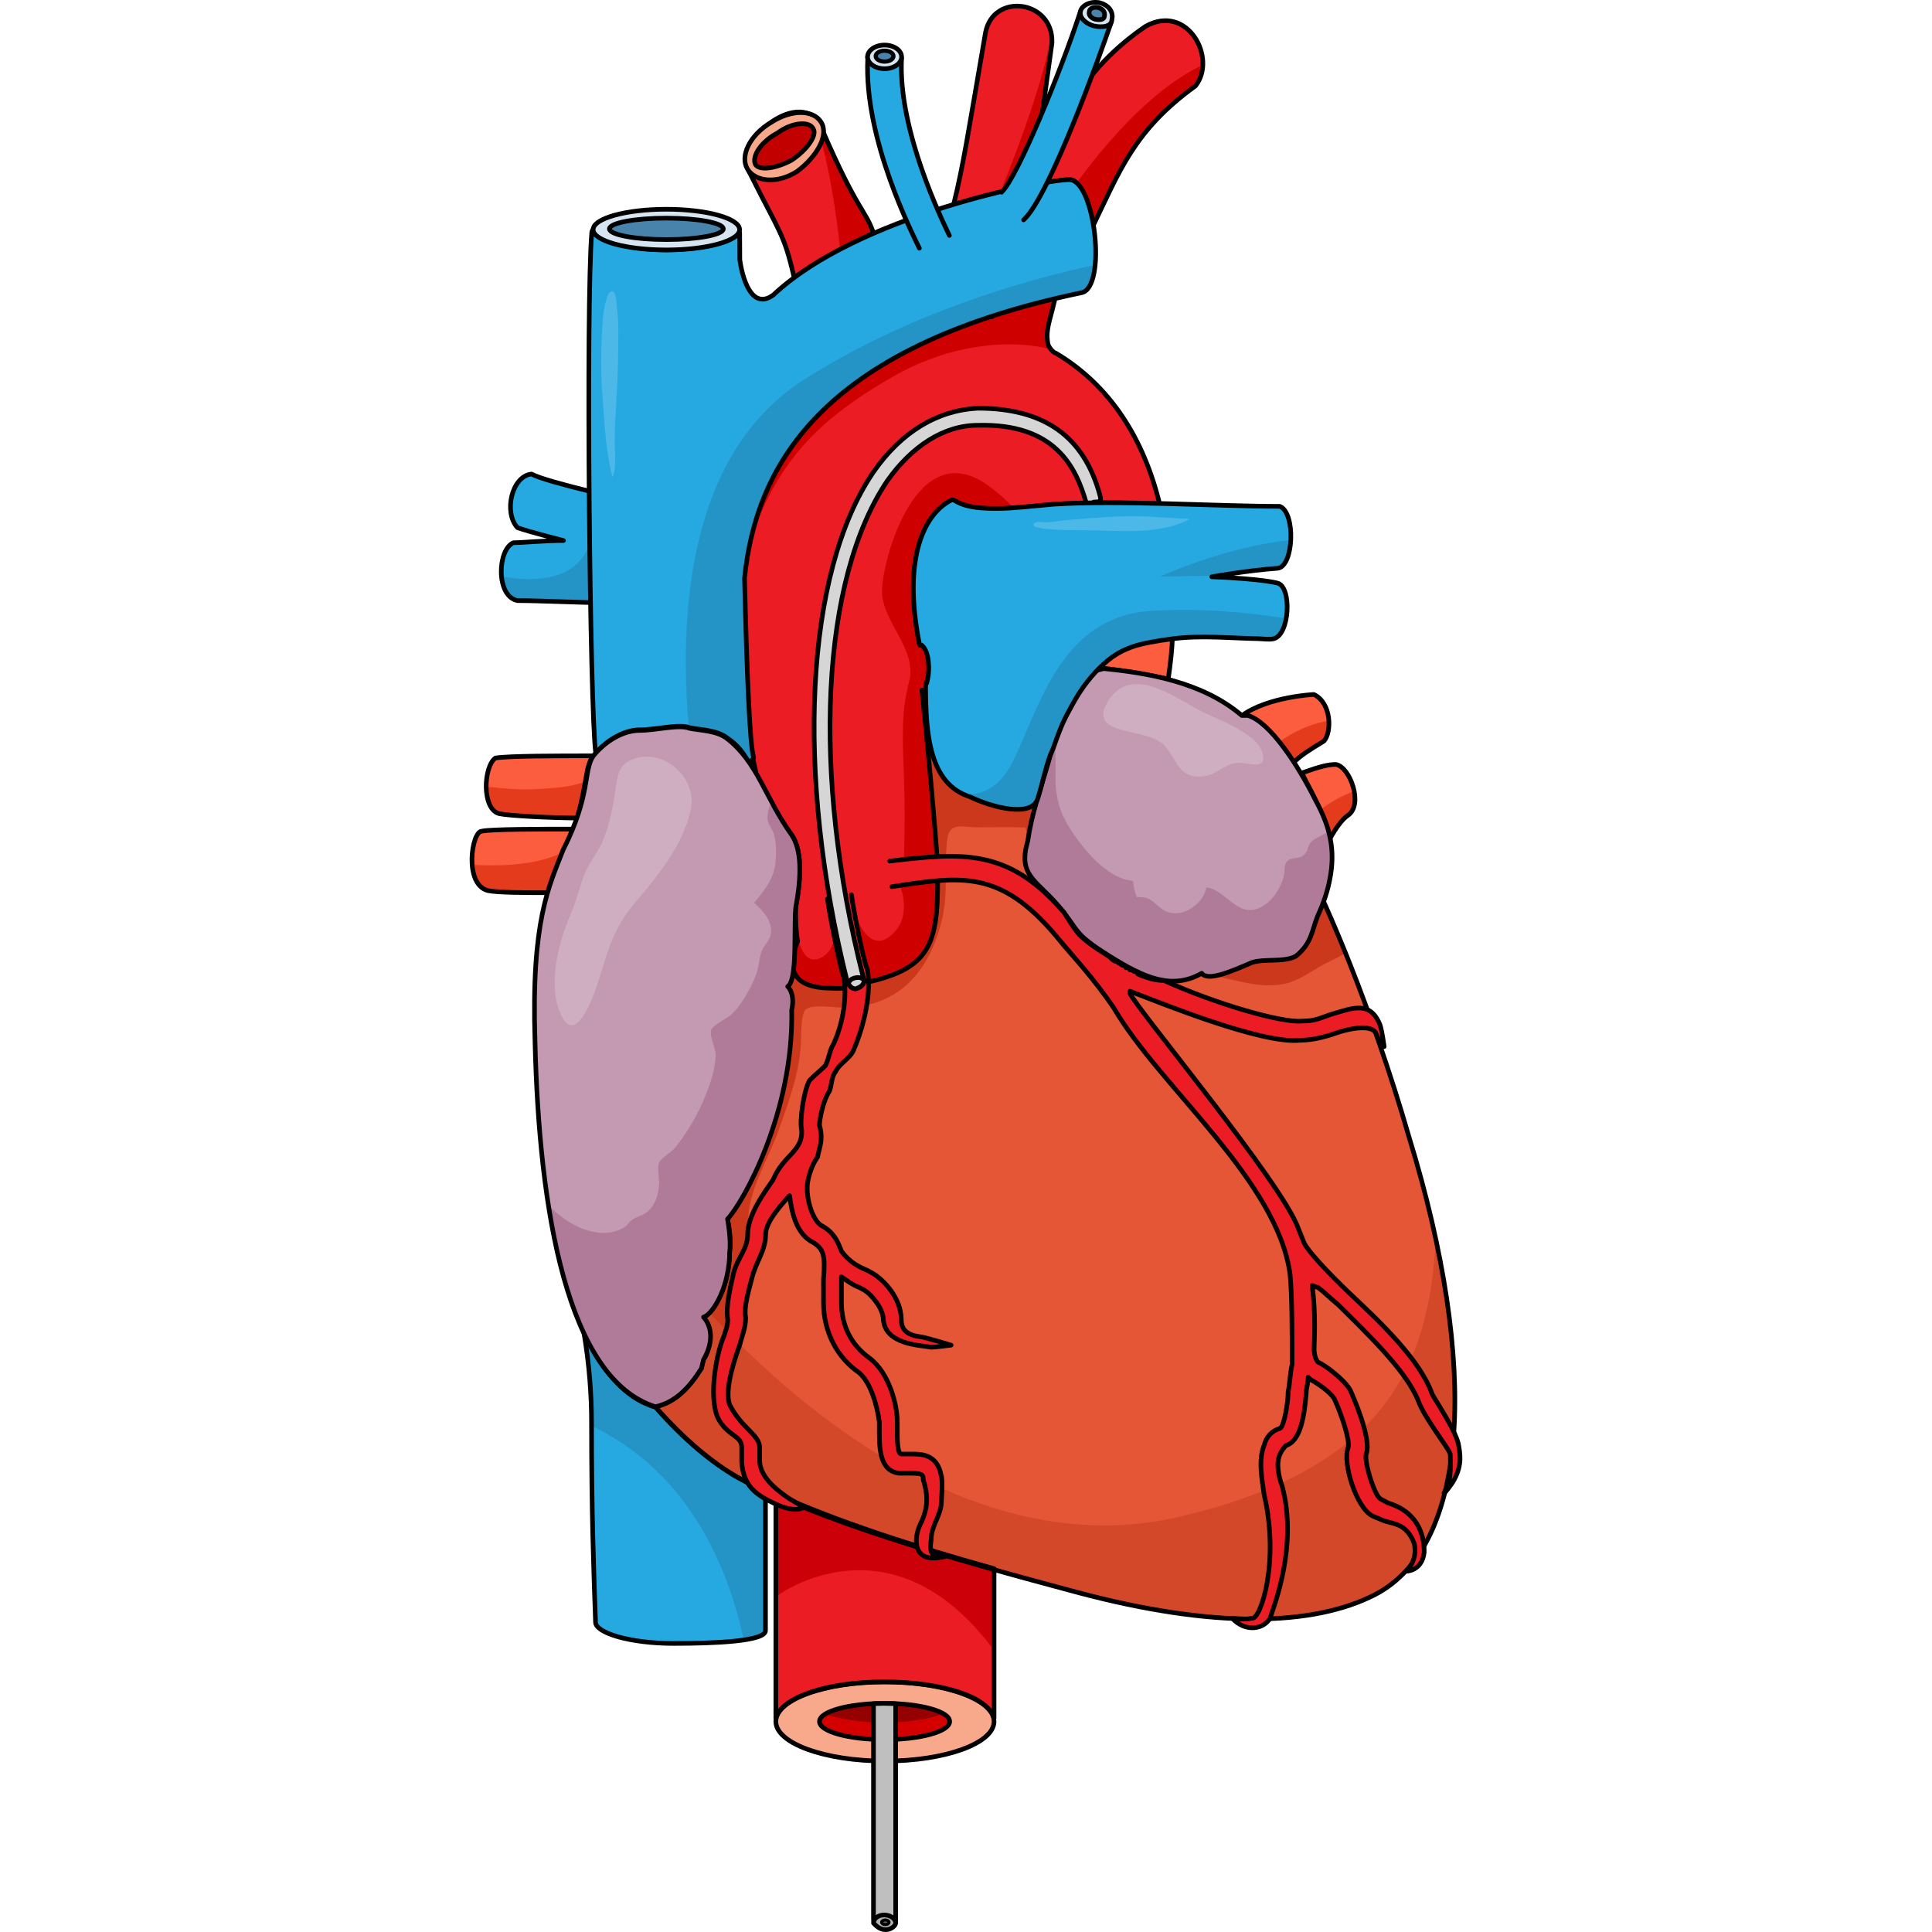
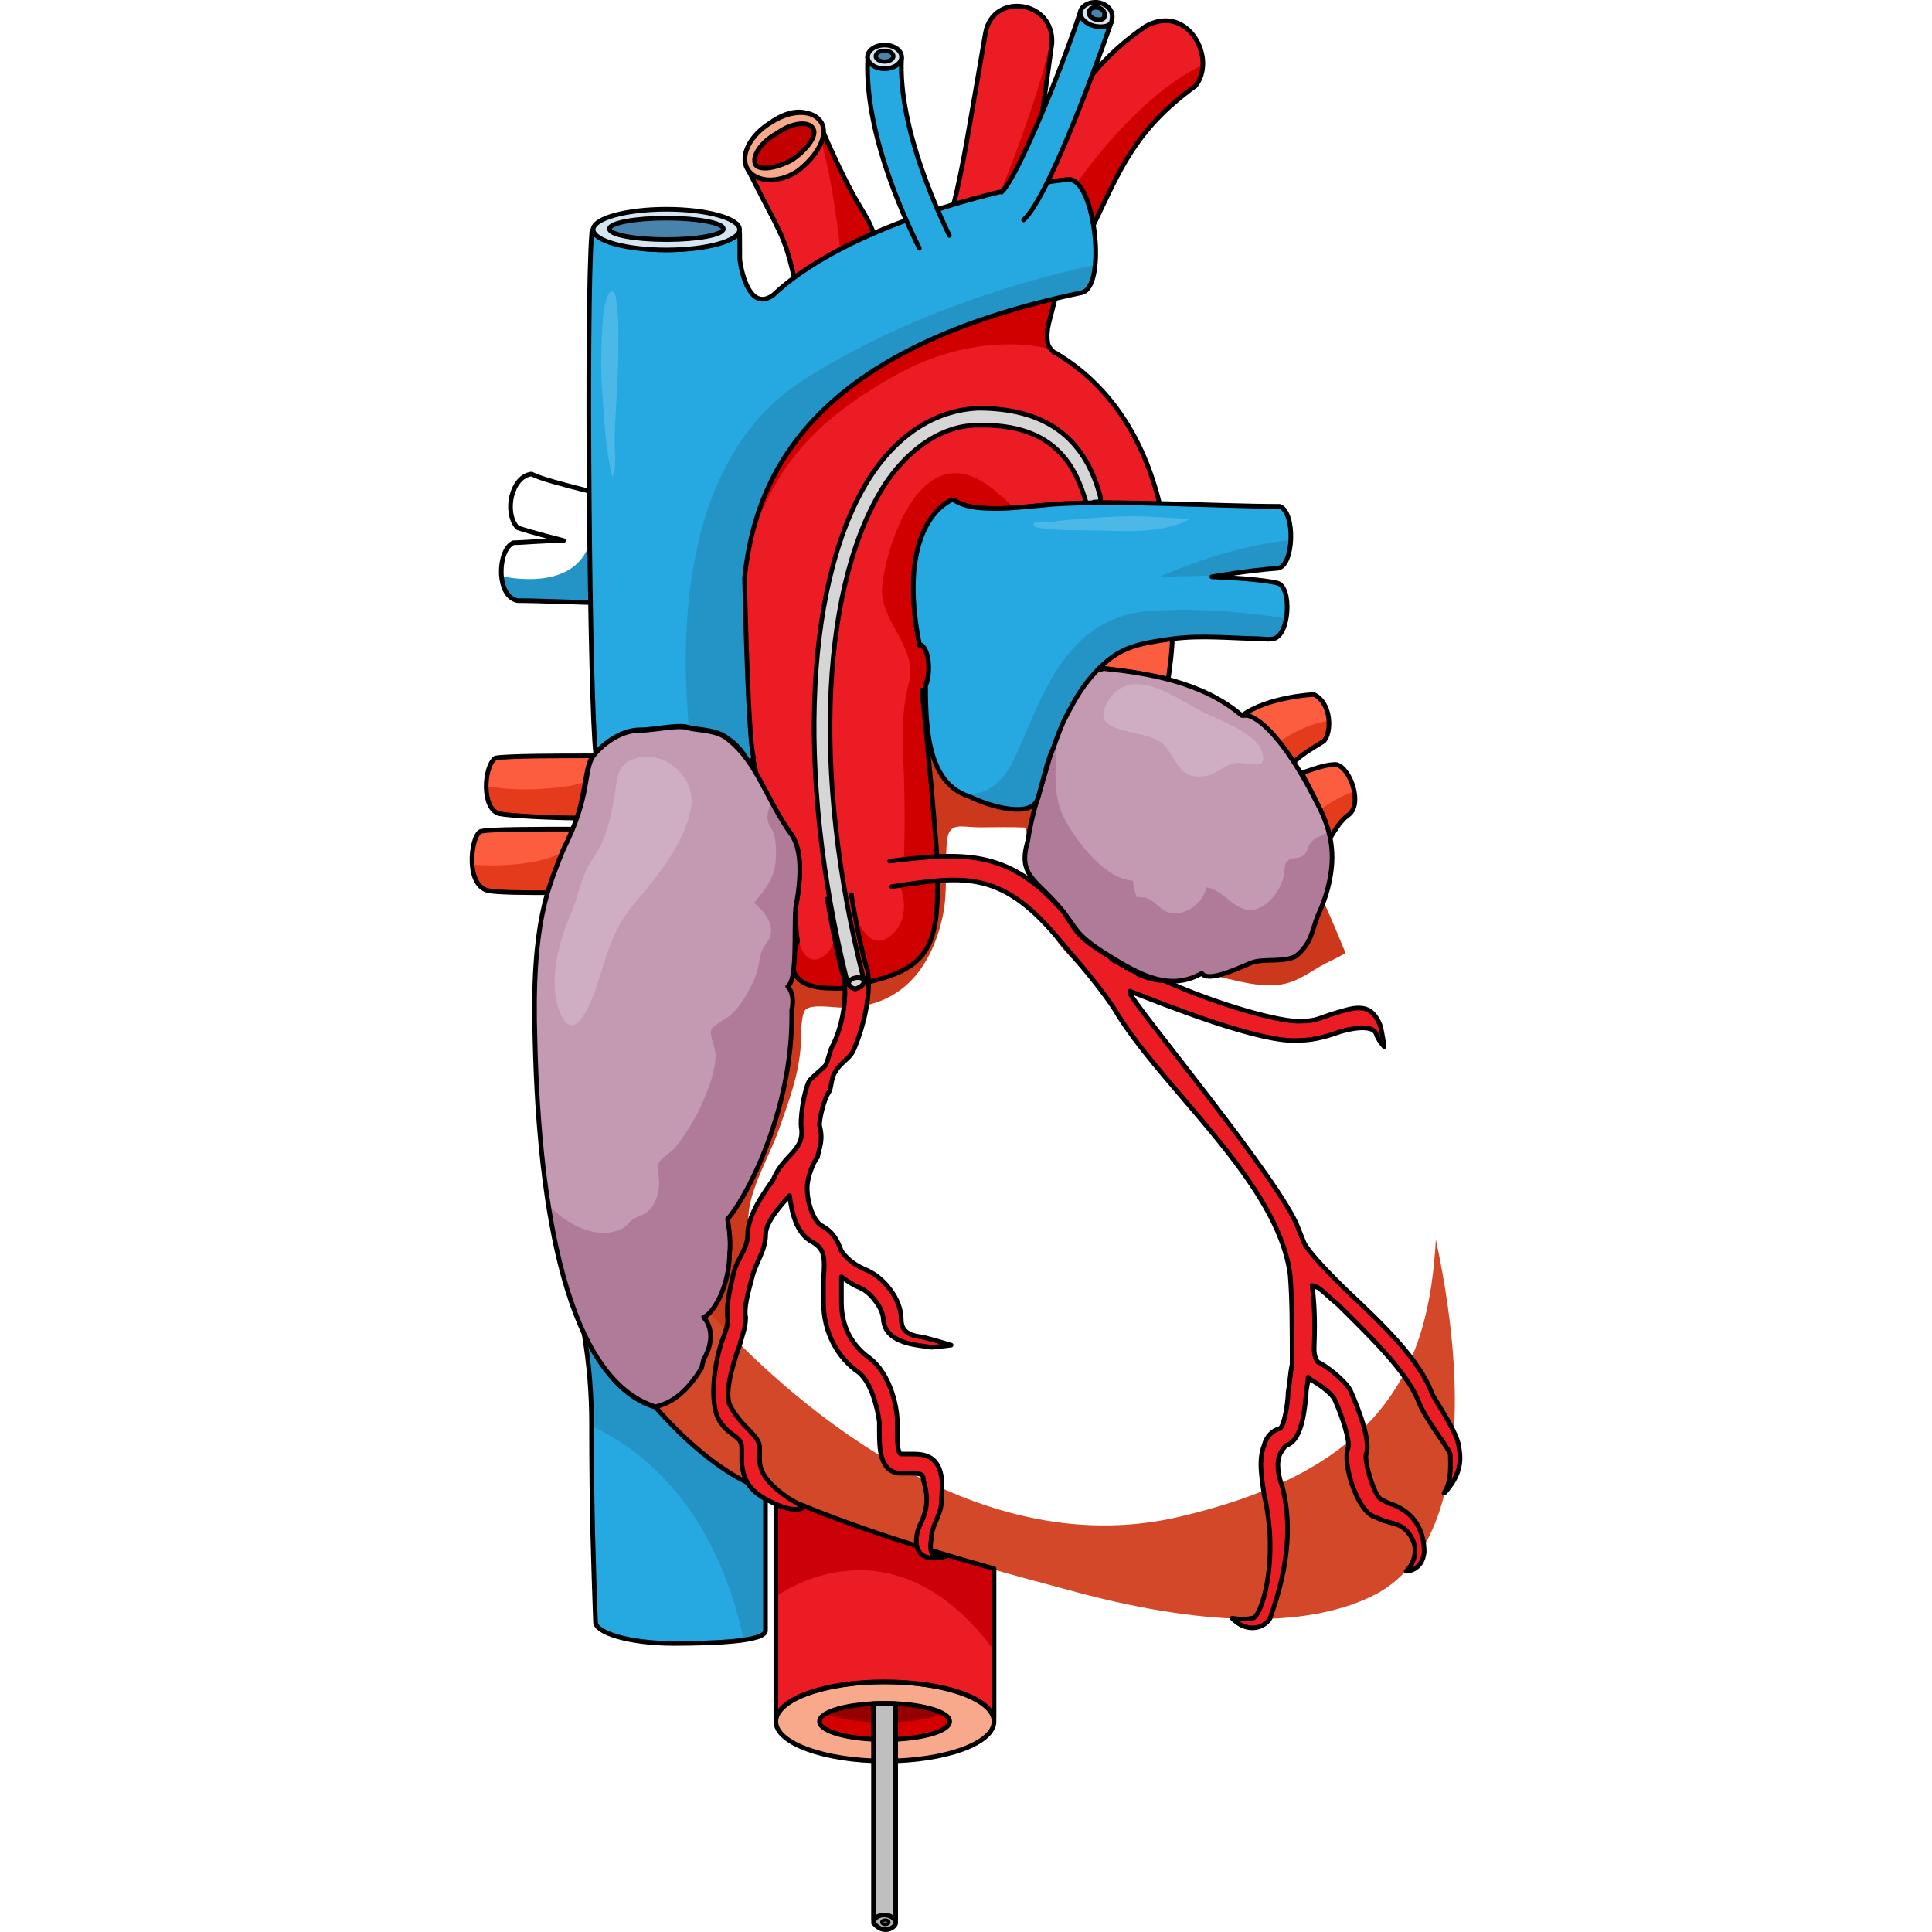
<svg xmlns="http://www.w3.org/2000/svg" version="1.1" id="Layer_1" width="800px" height="800px" viewBox="0 0 161.051 313.444" enable-background="new 0 0 161.051 313.444" xml:space="preserve">
  <g>
    <g>
-       <path fill-rule="evenodd" clip-rule="evenodd" fill="#E45635" d="M98.903,104.976c0-0.692-6.814-8.654-7.463-9.001    c-0.974-0.347-25.309,1.731-25.309,1.731c-3.569,12.463-3.569,12.463-3.569,12.463c-7.787,9.001-7.787,9.001-7.787,9.001    c-14.276,19.733-14.276,19.733-14.276,19.733c-3.569,42.583-3.569,42.583-3.569,42.583c4.867,16.271,4.867,16.271,4.867,16.271    l0,0c0.324,1.385,0.649,3.462,0.324,5.539c0,0.692,0,0.692,0,0.692c-0.324,5.539-2.92,9.348-4.218,9.693c-0.325,0-0.325,0-0.325,0    c1.298,1.731,1.947,4.501,0.325,6.925c-0.325,1.385-0.325,1.385-0.325,1.385c-1.947,3.115-4.218,5.539-7.462,6.231    c4.542,5.193,9.085,9.001,13.303,11.425c13.952,7.27,33.096,12.81,55.159,18.694c22.063,5.886,38.287,5.539,48.346,0.347    c15.25-7.963,16.872-37.044,5.516-74.087c-6.489-22.504-13.952-38.429-13.952-38.429" />
      <path fill="#CC381B" d="M138.487,146.174l-39.584-41.198c0-0.379-2.038-2.931-3.991-5.223c-0.492-0.026-0.983-0.058-1.474-0.095    c-9.951-0.758-19.927,0.308-29.052,4.142c-1.822,6.362-1.824,6.369-1.824,6.369c-7.787,9.001-7.787,9.001-7.787,9.001    c-14.276,19.733-14.276,19.733-14.276,19.733c-3.569,42.583-3.569,42.583-3.569,42.583c4.867,16.271,4.867,16.271,4.867,16.271    c0.324,1.385,0.649,3.462,0.324,5.539c0,0.692,0,0.692,0,0.692c-0.324,5.539-2.92,9.348-4.218,9.693c-0.325,0-0.325,0-0.325,0    c1.124,1.499,1.754,3.775,0.853,5.933c1.021-0.594,1.954-1.184,2.758-1.737c5.749-3.96,3.73-14.764,4.035-20.652    c0.227-4.379,3.485-9.794,4.937-13.943c1.621-4.636,3.267-8.9,3.563-13.806c0.069-1.147-0.042-4.957,0.8-5.7    c1.031-0.909,4.55-0.302,5.95-0.3c9.385,0.012,14.474-6.283,16.305-15c0.86-4.096,0.203-8.166,0.695-12.25    c0.355-2.943,2.416-2,5.25-2c2.479,0,4.994-0.085,7.457,0.038c1.746,7.178,1.247,14.558,6.736,20.399    c2.074,2.207,4.628,5.186,7.495,6.373c3.185,1.318,5.399-0.354,8.055-1.824c6.245-3.459,12.379,1.477,19.059,0.519    c3.034-0.436,4.924-2.23,7.474-3.493c1.209-0.599,2.218-1.084,3.102-1.616C139.931,149.256,138.487,146.174,138.487,146.174z" />
      <path fill-rule="evenodd" clip-rule="evenodd" fill="#D34829" d="M156.753,201.082c-1.105,20.241-8.054,37.214-41.755,45.027    c-33.877,7.854-63.963-19.88-76.084-33.15c-0.375,0.395-0.726,0.648-1.012,0.725c-0.325,0-0.325,0-0.325,0    c1.298,1.731,1.947,4.501,0.325,6.925c-0.325,1.385-0.325,1.385-0.325,1.385c-1.947,3.115-4.218,5.539-7.462,6.231    c4.542,5.193,9.085,9.001,13.303,11.425c13.952,7.27,33.096,12.81,55.159,18.694c22.063,5.886,38.287,5.539,48.346,0.347    C159.828,251.952,162.971,230.09,156.753,201.082z" />
      <path fill-rule="evenodd" clip-rule="evenodd" fill="#EC1C24" d="M109.667,4.267c-12.621,8.632-14.563,18.646-17.15,25.551    c2.265-0.346,3.883-0.69,4.854-0.69c1.617,0,3.236,3.798,3.56,7.941c4.53-9.322,6.796-15.883,16.827-23.134    C121.316,9.447,116.461,0.469,109.667,4.267L109.667,4.267z" />
      <path fill-rule="evenodd" clip-rule="evenodd" fill="#CF0000" d="M98.477,29.703c1.189,1.21,2.203,4.183,2.452,7.366    c4.53-9.322,6.796-15.883,16.827-23.134c0.775-0.979,1.151-2.17,1.195-3.396C110.131,14.629,102.069,24.733,98.477,29.703z" />
      <path fill-rule="evenodd" clip-rule="evenodd" fill="none" stroke="#000000" stroke-width="0.75" stroke-linecap="round" stroke-linejoin="round" stroke-miterlimit="10" d="    M109.667,4.267c-12.621,8.632-14.563,18.646-17.15,25.551c2.265-0.346,3.883-0.69,4.854-0.69c1.617,0,3.236,3.798,3.56,7.941    c4.53-9.322,6.796-15.883,16.827-23.134C121.316,9.447,116.461,0.469,109.667,4.267L109.667,4.267z" />
      <path fill-rule="evenodd" clip-rule="evenodd" fill="#EC1C24" d="M94.469,6.992c-1.959,14.219-2.285,16.646-3.59,23.236    c-3.592,0.693-7.834,1.734-12.404,3.121c1.632-6.59,2.285-11.098,5.222-28.091C85.003-1.331,94.795,0.056,94.469,6.992    L94.469,6.992z" />
      <g>
        <path fill-rule="evenodd" clip-rule="evenodd" fill="#CF0000" d="M78.476,33.349c0.037-0.011,0.073-0.021,0.109-0.032     c-0.041-0.078-0.068-0.137-0.064-0.151C78.505,33.227,78.491,33.288,78.476,33.349z" />
        <path fill-rule="evenodd" clip-rule="evenodd" fill="#CF0000" d="M90.879,30.228c1.305-6.59,1.631-9.018,3.59-23.236     c0.022-0.478-0.008-0.927-0.074-1.352c-1.36,7.575-5.359,18.29-8.336,25.642C87.762,30.872,89.379,30.517,90.879,30.228z" />
      </g>
      <path fill-rule="evenodd" clip-rule="evenodd" fill="none" stroke="#000000" stroke-width="0.75" stroke-linecap="round" stroke-linejoin="round" stroke-miterlimit="10" d="    M94.469,6.992c-1.959,14.219-2.285,16.646-3.59,23.236c-3.592,0.693-7.834,1.734-12.404,3.121    c1.632-6.59,2.285-11.098,5.222-28.091C85.003-1.331,94.795,0.056,94.469,6.992L94.469,6.992z" />
      <path fill-rule="evenodd" clip-rule="evenodd" fill="#EC1C24" d="M57.109,20.832c5.82,13.525,7.113,13.18,8.407,16.994    c-4.527,2.081-9.053,4.509-12.61,7.283c-0.323-0.347-0.323-0.347-0.323-0.347c-1.617-6.937-2.263-6.937-7.113-16.647    C42.235,22.913,54.199,13.548,57.109,20.832L57.109,20.832z" />
      <path fill-rule="evenodd" clip-rule="evenodd" fill="#CF0000" d="M57.109,20.832c-0.311-0.778-0.73-1.356-1.218-1.779l0,0    c2.478,7.202,3.688,16.311,4.212,21.465c1.763-0.952,3.586-1.852,5.413-2.691C64.222,34.011,62.929,34.357,57.109,20.832z" />
      <path fill-rule="evenodd" clip-rule="evenodd" fill="none" stroke="#000000" stroke-width="0.75" stroke-linecap="round" stroke-linejoin="round" stroke-miterlimit="10" d="    M57.109,20.832c5.82,13.525,7.113,13.18,8.407,16.994c-4.527,2.081-9.053,4.509-12.61,7.283c-0.323-0.347-0.323-0.347-0.323-0.347    c-1.617-6.937-2.263-6.937-7.113-16.647C42.235,22.913,54.199,13.548,57.109,20.832L57.109,20.832z" />
      <path fill-rule="evenodd" clip-rule="evenodd" fill="#F8A88B" d="M45.086,27.445c-1.291-2.078,0.323-5.541,3.872-7.618    c3.227-2.078,6.776-2.078,8.067,0c1.291,2.077-0.646,5.54-3.872,7.964C49.926,29.869,46.377,29.523,45.086,27.445L45.086,27.445z" />
      <path fill-rule="evenodd" clip-rule="evenodd" fill="none" stroke="#000000" stroke-width="0.75" stroke-linecap="round" stroke-linejoin="round" stroke-miterlimit="10" d="    M45.086,27.445c-1.291-2.078,0.323-5.541,3.872-7.618c3.227-2.078,6.776-2.078,8.067,0c1.291,2.077-0.646,5.54-3.872,7.964    C49.926,29.869,46.377,29.523,45.086,27.445L45.086,27.445z" />
      <path fill-rule="evenodd" clip-rule="evenodd" fill="#C30000" d="M46.363,26.689c-0.647-1.36,0.971-3.74,3.56-5.1    c2.265-1.701,5.178-2.041,5.825-0.681c0.647,1.021-0.971,3.4-3.56,5.101C49.599,27.369,47.01,27.708,46.363,26.689L46.363,26.689z    " />
      <path fill-rule="evenodd" clip-rule="evenodd" fill="none" stroke="#000000" stroke-width="0.75" stroke-linecap="round" stroke-linejoin="round" stroke-miterlimit="10" d="    M46.363,26.689c-0.647-1.36,0.971-3.74,3.56-5.1c2.265-1.701,5.178-2.041,5.825-0.681c0.647,1.021-0.971,3.4-3.56,5.101    C49.599,27.369,47.01,27.708,46.363,26.689L46.363,26.689z" />
-       <path fill-rule="evenodd" clip-rule="evenodd" fill="#26A9E0" d="M19.436,79.693c-4.215-1.044-8.106-2.088-9.403-2.784    c-3.243,0.349-4.54,6.265-2.27,8.7c1.946,0.696,7.458,2.088,7.458,2.088c-3.243,0-6.485,0.348-8.106,0.348    c-2.594,1.045-2.918,8.701,0.648,9.396c3.567,0,10.561,0.348,14.128,0.348C21.89,91.525,19.436,85.261,19.436,79.693    L19.436,79.693z" />
      <path fill="#2394C5" d="M20.687,88.601c-0.39-0.176-0.793-0.34-1.218-0.479C17.167,95.266,8.14,94.088,5.167,93.49    c0.173,1.903,0.984,3.638,2.595,3.951c3.567,0,10.561,0.348,14.128,0.348C21.89,94.698,21.292,91.608,20.687,88.601z" />
      <path fill-rule="evenodd" clip-rule="evenodd" fill="none" stroke="#000000" stroke-width="0.75" stroke-linecap="round" stroke-linejoin="round" stroke-miterlimit="10" d="    M19.436,79.693c-4.215-1.044-8.106-2.088-9.403-2.784c-3.243,0.349-4.54,6.265-2.27,8.7c1.946,0.696,7.458,2.088,7.458,2.088    c-3.243,0-6.485,0.348-8.106,0.348c-2.594,1.045-2.918,8.701,0.648,9.396c3.567,0,10.561,0.348,14.128,0.348    C21.89,91.525,19.436,85.261,19.436,79.693L19.436,79.693z" />
      <path fill-rule="evenodd" clip-rule="evenodd" fill="#FC5D3F" d="M137.286,129.875c0.974,2.065,1.947,4.13,2.271,6.194    c0.974-1.721,1.948-3.097,2.922-3.785c2.597-1.721,0.324-7.915-1.948-8.259c-1.298,0-2.597,0.344-5.518,1.377    C135.663,126.778,136.636,128.499,137.286,129.875L137.286,129.875z M133.714,123.681c0.975-1.033,2.598-2.064,4.869-3.441    c1.299-1.377,1.299-6.194-1.623-7.57c0,0-7.465,0.344-11.685,3.44c0.974,0,0.974,0,0.974,0    C128.521,116.798,131.118,119.896,133.714,123.681L133.714,123.681z" />
      <path fill-rule="evenodd" clip-rule="evenodd" fill="#E43B1C" d="M139.557,136.069c0.974-1.721,1.948-3.097,2.922-3.785    c1.122-0.743,1.332-2.322,1.029-3.904c-2.012,0.663-3.982,1.877-5.523,2.997C138.693,132.941,139.311,134.505,139.557,136.069z" />
      <path fill-rule="evenodd" clip-rule="evenodd" fill="#E43B1C" d="M133.714,123.681c0.975-1.033,2.598-2.064,4.869-3.441    c0.581-0.615,0.898-1.919,0.815-3.294c-3.203,0.452-6.073,2.011-8.114,3.447C132.088,121.391,132.901,122.495,133.714,123.681z" />
      <path fill-rule="evenodd" clip-rule="evenodd" fill="none" stroke="#000000" stroke-width="0.75" stroke-linecap="round" stroke-linejoin="round" stroke-miterlimit="10" d="    M137.286,129.875c0.974,2.065,1.947,4.13,2.271,6.194c0.974-1.721,1.948-3.097,2.922-3.785c2.597-1.721,0.324-7.915-1.948-8.259    c-1.298,0-2.597,0.344-5.518,1.377C135.663,126.778,136.636,128.499,137.286,129.875L137.286,129.875z M133.714,123.681    c0.975-1.033,2.598-2.064,4.869-3.441c1.299-1.377,1.299-6.194-1.623-7.57c0,0-7.465,0.344-11.685,3.44c0.974,0,0.974,0,0.974,0    C128.521,116.798,131.118,119.896,133.714,123.681L133.714,123.681z" />
      <path fill-rule="evenodd" clip-rule="evenodd" fill="#F8A88B" d="M49.675,279.289c0-3.545,7.925-6.42,17.7-6.42    s17.7,2.875,17.7,6.42c0,3.546-7.925,6.42-17.7,6.42S49.675,282.834,49.675,279.289L49.675,279.289z" />
      <path fill-rule="evenodd" clip-rule="evenodd" fill="none" stroke="#000000" stroke-width="0.75" stroke-linecap="round" stroke-linejoin="round" stroke-miterlimit="10" d="    M49.675,279.289c0-3.545,7.925-6.42,17.7-6.42s17.7,2.875,17.7,6.42c0,3.546-7.925,6.42-17.7,6.42S49.675,282.834,49.675,279.289    L49.675,279.289z" />
      <path fill-rule="evenodd" clip-rule="evenodd" fill="#D40000" d="M56.755,279.289c0-1.623,4.728-2.939,10.56-2.939    s10.56,1.316,10.56,2.939c0,1.624-4.728,2.94-10.56,2.94S56.755,280.913,56.755,279.289L56.755,279.289z" />
      <path fill-rule="evenodd" clip-rule="evenodd" fill="#950000" d="M57.715,278.083c1.949,0.693,5.522,1.387,9.42,1.387    c4.223,0,7.796-0.693,9.42-1.387c-1.625-1.04-5.197-1.733-9.42-1.733C63.238,276.349,59.665,277.042,57.715,278.083    L57.715,278.083z" />
      <path fill-rule="evenodd" clip-rule="evenodd" fill="none" stroke="#000000" stroke-width="0.75" stroke-linecap="round" stroke-linejoin="round" stroke-miterlimit="10" d="    M56.755,279.289c0-1.623,4.728-2.939,10.56-2.939s10.56,1.316,10.56,2.939c0,1.624-4.728,2.94-10.56,2.94    S56.755,280.913,56.755,279.289L56.755,279.289z" />
      <path fill-rule="evenodd" clip-rule="evenodd" fill="#EC1C24" d="M67.213,272.86c9.418,0,16.888,2.425,17.863,5.889    c0-13.857,0-13.857,0-13.857l0,0c0-10.393,0-10.393,0-10.393c-13.641-3.811-25.333-7.622-35.4-12.125c0,20.093,0-3.465,0,36.375    C50.65,275.285,58.12,272.86,67.213,272.86L67.213,272.86z" />
      <path fill-rule="evenodd" clip-rule="evenodd" fill="#CC0009" d="M49.675,259.03c0,0,18.535-14.03,35.4,8.715    c0-2.852,0-2.854,0-2.854c0-10.393,0-10.393,0-10.393c-13.641-3.811-25.333-7.622-35.4-12.125    C49.675,257.418,49.675,247.993,49.675,259.03z" />
      <path fill-rule="evenodd" clip-rule="evenodd" fill="none" stroke="#000000" stroke-width="0.75" stroke-linecap="round" stroke-linejoin="round" stroke-miterlimit="10" d="    M67.213,272.86c9.418,0,16.888,2.425,17.863,5.889c0-13.857,0-13.857,0-13.857l0,0c0-10.393,0-10.393,0-10.393    c-13.641-3.811-25.333-7.622-35.4-12.125c0,20.093,0-3.465,0,36.375C50.65,275.285,58.12,272.86,67.213,272.86L67.213,272.86z" />
-       <path fill-rule="evenodd" clip-rule="evenodd" fill="none" stroke="#000000" stroke-width="0.75" stroke-linecap="round" stroke-linejoin="round" stroke-miterlimit="10" d="    M98.903,104.976c0-0.692-6.814-8.654-7.463-9.001c-0.974-0.347-25.309,1.731-25.309,1.731    c-3.569,12.463-3.569,12.463-3.569,12.463c-7.787,9.001-7.787,9.001-7.787,9.001c-14.276,19.733-14.276,19.733-14.276,19.733    c-3.569,42.583-3.569,42.583-3.569,42.583c4.867,16.271,4.867,16.271,4.867,16.271l0,0c0.324,1.385,0.649,3.462,0.324,5.539    c0,0.692,0,0.692,0,0.692c-0.324,5.539-2.92,9.348-4.218,9.693c-0.325,0-0.325,0-0.325,0c1.298,1.731,1.947,4.501,0.325,6.925    c-0.325,1.385-0.325,1.385-0.325,1.385c-1.947,3.115-4.218,5.539-7.462,6.231c4.542,5.193,9.085,9.001,13.303,11.425    c13.952,7.27,33.096,12.81,55.159,18.694c22.063,5.886,38.287,5.539,48.346,0.347c15.25-7.963,16.872-37.044,5.516-74.087    c-6.489-22.504-13.952-38.429-13.952-38.429" />
      <path fill-rule="evenodd" clip-rule="evenodd" fill="#FC5D3F" d="M102.858,108.439c3.275,0.342,6.879,1.025,10.482,1.71    c0.327-2.394,0.655-4.788,0.655-6.84c-4.259,0.342-8.517,1.71-12.12,5.13H102.858L102.858,108.439L102.858,108.439z" />
      <path fill-rule="evenodd" clip-rule="evenodd" fill="none" stroke="#000000" stroke-width="0.75" stroke-linecap="round" stroke-linejoin="round" stroke-miterlimit="10" d="    M102.858,108.439c3.275,0.342,6.879,1.025,10.482,1.71c0.327-2.394,0.655-4.788,0.655-6.84c-4.259,0.342-8.517,1.71-12.12,5.13    H102.858L102.858,108.439L102.858,108.439z" />
      <path fill-rule="evenodd" clip-rule="evenodd" fill="#EC1C24" d="M95.227,57.505c-0.324,0-1.299-1.037-1.299-1.729    c-0.324-2.075,0.325-3.459,0.975-6.225c1.298-3.804-4.869-7.607-6.816-3.458c-0.648,1.038-1.623,2.767-3.246,5.532    c0,0,0.325-6.569-0.324-7.607c-1.947-2.766-5.842-2.074-7.14-0.346c-0.974,1.384-0.325,10.028-5.518,10.374    c-3.246-0.346-1.298-6.224-2.272-7.262c1.948,1.729-10.386,5.878-7.141,1.038c-0.324,3.457-0.324,6.915-1.298,10.373    c-0.324,0.691-1.298,2.074-1.298,2.42C45.892,73.066,44.594,81.709,44.594,96.232c0,6.225-0.649,17.98,1.947,29.046    c0,0.347,0,0.347,0,0.347c1.623,3.111,3.246,6.569,5.842,10.027c1.623,2.42,1.623,6.569,0.649,11.756c0,0.691,0,3.804,0.325,5.533    c-2.597,6.224,1.298,7.606,5.518,7.606c4.22,0.346,8.439-1.729,7.79-4.149c0-10.719,0-10.719,0-10.719    c0-8.299,1.623-17.635,4.869-26.279c1.623-3.804,2.272-6.916,2.921-8.99l0,0l0,0c0.649-3.112,0.325-4.495-0.974-5.533    c-0.325,0-0.325,0-0.325,0c-2.921-14.522,0.974-21.438,5.193-23.513c0.324,0,0.324,0,0.324,0c1.623,1.038,3.57,1.384,6.817,1.384    l0,0c0.324,0,0.324,0,0.324,0c2.271,0,5.193-0.346,9.088-0.691c4.868-0.347,11.035-0.347,17.202,0    C109.508,71.336,103.991,62.692,95.227,57.505" />
      <g>
        <path fill="#CF0000" d="M84.057,78.727C72.39,70.394,66.89,91.06,66.89,95.936s5.752,9.413,4.421,14.572     c-1.087,4.214-1.124,7.584-0.969,12.333c0.371-1.156,0.765-2.306,1.192-3.441c1.623-3.804,2.272-6.916,2.921-8.99     c0.649-3.112,0.325-4.495-0.974-5.533c-0.325,0-0.325,0-0.325,0c-2.921-14.522,0.974-21.438,5.193-23.513     c0.324,0,0.324,0,0.324,0c1.623,1.038,3.57,1.384,6.817,1.384c0.324,0,0.324,0,0.324,0c0.788,0,1.661-0.044,2.619-0.112     C87.233,81.288,85.793,79.968,84.057,78.727z" />
        <path fill="#CF0000" d="M58.875,160.547c4.22,0.346,8.439-1.729,7.79-4.149c0-1.452,0-2.701,0-3.786     c-2.758,0.368-4.257-4.617-4.257-4.617l-3.013,0.742c0,0,0.716,5.681-2.839,6.823c-1.941,0.624-2.874-1.469-3.324-3.497     c0.035,0.314,0.075,0.615,0.125,0.878C50.761,159.165,54.656,160.547,58.875,160.547z" />
      </g>
      <g>
        <path fill-rule="evenodd" clip-rule="evenodd" fill="#CF0000" d="M69.637,46.998c0.005-0.156-0.051-0.304-0.201-0.437     C69.53,46.661,69.591,46.817,69.637,46.998z" />
        <path fill-rule="evenodd" clip-rule="evenodd" fill="#CF0000" d="M94.477,56.864c-0.35-0.365-0.697-0.898-0.697-1.312     c-0.324-2.075,0.324-3.459,0.974-6.225c1.298-3.804-4.868-7.607-6.816-3.458c-0.649,1.038-1.622,2.767-3.245,5.532     c0,0,0.324-6.569-0.325-7.607c-1.947-2.766-5.842-2.074-7.14-0.346c-0.974,1.384-0.325,10.028-5.518,10.374     c-2.933-0.313-1.631-5.132-2.071-6.825c-0.038,1.161-3.977,2.821-6.272,2.864l-1.328,1.121c-0.169,2.329-0.383,4.659-1.04,6.989     c-0.324,0.691-1.298,2.074-1.298,2.42C48.333,70.531,45.363,78.146,44.652,88.466c0.086,0.385,0.171,0.768,0.267,1.163     C49.115,76.199,55.23,68.767,68.755,61.06C82.279,53.354,94.078,56.361,94.477,56.864z" />
      </g>
      <path fill-rule="evenodd" clip-rule="evenodd" fill="none" stroke="#000000" stroke-width="0.75" stroke-linecap="round" stroke-linejoin="round" stroke-miterlimit="10" d="    M95.078,57.281c-0.324,0-1.298-1.037-1.298-1.729c-0.324-2.075,0.324-3.459,0.974-6.225c1.298-3.804-4.868-7.607-6.816-3.458    c-0.649,1.038-1.622,2.767-3.245,5.532c0,0,0.324-6.569-0.325-7.607c-1.947-2.766-5.842-2.074-7.14-0.346    c-0.974,1.384-0.325,10.028-5.518,10.374c-3.246-0.346-1.298-6.224-2.272-7.262c1.948,1.729-10.386,5.878-7.141,1.038    c-0.324,3.457-0.324,6.915-1.298,10.373c-0.324,0.691-1.298,2.074-1.298,2.42C45.743,72.841,44.445,81.485,44.445,96.007    c0,6.225-0.649,17.98,1.947,29.046c0,0.347,0,0.347,0,0.347c1.623,3.111,3.246,6.569,5.842,10.027    c1.623,2.42,1.623,6.569,0.649,11.756c0,0.691,0,3.804,0.325,5.533c-2.597,6.224,1.298,7.606,5.518,7.606    c4.22,0.346,8.439-1.729,7.79-4.149c0-10.719,0-10.719,0-10.719c0-8.299,1.623-17.635,4.869-26.279    c1.623-3.804,2.272-6.916,2.921-8.99l0,0l0,0c0.649-3.112,0.325-4.495-0.974-5.533c-0.325,0-0.325,0-0.325,0    C70.086,90.129,73.98,83.214,78.2,81.139c0.324,0,0.324,0,0.324,0c1.623,1.038,3.57,1.384,6.816,1.384l0,0    c0.324,0,0.324,0,0.324,0c2.272,0,5.193-0.346,9.089-0.691c4.868-0.347,11.035-0.347,17.202,0    C109.359,71.112,103.841,62.467,95.078,57.281" />
      <path fill-rule="evenodd" clip-rule="evenodd" fill="#2394C5" d="M21.045,119.882c0,0,0,0,0.324-0.347c-0.324,0-0.324,0-0.324,0    C21.045,119.882,21.045,119.882,21.045,119.882 M20.72,120.576c0.325-0.693,0.325-0.693,0.325-0.693    c-0.325,0.347-0.325,0.693-0.649,1.04C20.72,120.576,20.72,120.576,20.72,120.576 M43.768,92.149c0-0.347,0-0.347,0-0.693    c-0.649-3.12-1.298-5.894-1.623-9.36c0-2.426-1.623,2.773-1.623,5.2c0,6.587-0.649,12.479-3.246,18.374    c-0.974,2.426-2.272,5.199-4.22,6.586c-1.623,1.04-3.247,1.387-4.87,2.427c-1.947,1.04-5.194,2.773-6.817,4.854    c0.649-0.347,1.299-0.347,1.948-0.693c1.299-0.347,2.272-0.693,3.246-0.693c2.922-0.347,6.817-1.04,8.44-0.347    c1.947,0.347,4.869,0.347,6.492,1.733c0.325,0,0.649,0.347,0.974,0.693s0.325,0.347,0.325,0.347s0.325,0.347,0.649,0.693    c0.324,0.347,0.324,0.347,0.324,0.347l0.325,0.347c0.325,0.347,0.325,0.347,0.325,0.347c0.325,0.347,0.649,0.693,0.974,1.04    c0.324-1.04,0.324-1.04,0.324-1.04C44.742,119.882,44.417,105.669,43.768,92.149" />
      <path fill-rule="evenodd" clip-rule="evenodd" fill="#26A9E0" d="M30.154,228.3c-4.866-1.382-8.759-5.87-11.678-12.432    c0.973,5.525,1.297,10.705,1.297,14.849c0,14.848,0.325,23.136,0.649,32.459l0,0l0,0c0,1.727,5.515,3.452,12.651,3.452    c6.813,0,14.922-0.345,14.922-2.071l0,0l0,0c0-22.445,0-22.445,0-22.445c-3.244-1.727-3.893-2.071-4.542-2.417    C39.237,237.278,34.695,233.48,30.154,228.3L30.154,228.3z" />
      <path fill-rule="evenodd" clip-rule="evenodd" fill="#2394C5" d="M30.154,228.3c-4.866-1.382-8.759-5.87-11.678-12.432    c0.973,5.525,1.297,10.705,1.297,14.849c0,0.216,0.001,0.417,0.001,0.63c16.461,7.759,22.491,24.294,24.689,34.718    c2.123-0.314,3.533-0.791,3.533-1.508c0-22.445,0-22.445,0-22.445c-3.244-1.727-3.893-2.071-4.542-2.417    C39.237,237.278,34.695,233.48,30.154,228.3z" />
      <path fill-rule="evenodd" clip-rule="evenodd" fill="none" stroke="#000000" stroke-width="0.75" stroke-linecap="round" stroke-linejoin="round" stroke-miterlimit="10" d="    M30.154,228.3c-4.866-1.382-8.759-5.87-11.678-12.432c0.973,5.525,1.297,10.705,1.297,14.849c0,14.848,0.325,23.136,0.649,32.459    l0,0l0,0c0,1.727,5.515,3.452,12.651,3.452c6.813,0,14.922-0.345,14.922-2.071l0,0l0,0c0-22.445,0-22.445,0-22.445    c-3.244-1.727-3.893-2.071-4.542-2.417C39.237,237.278,34.695,233.48,30.154,228.3L30.154,228.3z" />
      <path fill-rule="evenodd" clip-rule="evenodd" fill="#C39AB2" d="M102.87,108.469c6.815,0.69,15.902,2.073,22.393,7.604    c0.974,0,0.974,0,0.974,0c3.57,1.037,8.113,7.951,11.034,13.828c2.271,4.148,3.245,7.951,2.271,12.791    c-0.324,1.729-0.974,3.803-1.946,5.877c-0.974,2.42-0.974,4.494-3.57,6.568c-1.947,1.037-5.192,0.346-7.14,1.037    c-3.245,1.383-7.14,3.111-8.113,1.729c-4.868,2.766-9.411,0.691-14.928-2.766c-6.166-3.803-4.868-4.148-8.438-8.297    c-3.57-4.148-6.491-4.84-4.869-10.371c0.649-4.494,1.947-7.951,3.246-12.445c1.947-7.26,4.867-12.1,7.789-15.21L102.87,108.469    L102.87,108.469L102.87,108.469z" />
      <g>
        <path fill="#B07A99" d="M134.025,155.138c2.597-2.074,2.597-4.148,3.57-6.568c0.973-2.074,1.622-4.148,1.946-5.877     c0.584-2.905,0.455-5.436-0.223-7.893c-0.709,0.734-1.518,0.759-2.574,1.603c-0.871,0.696-0.541,1.327-1.244,2.16     c-0.77,0.911-1.964,0.433-2.699,1.025c-0.793,0.641-0.471,1.521-0.719,2.565c-0.402,1.679-1.613,3.659-3.051,4.635     c-4.271,2.899-6.157-2.486-9.496-2.807c-0.518,2.451-3.203,4.598-5.795,4.114c-1.582-0.295-2.158-1.476-3.41-2.174     c-0.666-0.371-1.235-0.357-2.115-0.383c-0.327-0.849-0.516-1.757-0.598-2.641c-4.314-0.283-8.406-5.543-10.438-8.838     c-1.938-3.143-2.22-5.853-2.117-9.508c0.03-1.097-0.122-3.11,0.104-4.846c-0.497,1.34-0.967,2.763-1.383,4.317     c-1.299,4.494-2.597,7.951-3.246,12.445c-1.622,5.531,1.299,6.223,4.869,10.371c3.569,4.148,2.271,4.494,8.438,8.297     c5.517,3.457,10.06,5.531,14.928,2.766c0.974,1.383,4.868-0.346,8.113-1.729C128.833,155.484,132.078,156.175,134.025,155.138z" />
        <path fill="#B07A99" d="M96.504,116.817c-0.09,0.054-0.164,0.126-0.242,0.194c-0.014,0.028-0.025,0.061-0.038,0.09     L96.504,116.817z" />
      </g>
      <path fill-rule="evenodd" clip-rule="evenodd" fill="none" stroke="#000000" stroke-width="0.75" stroke-linecap="round" stroke-linejoin="round" stroke-miterlimit="10" d="    M102.87,108.469c6.815,0.69,15.902,2.073,22.393,7.604c0.974,0,0.974,0,0.974,0c3.57,1.037,8.113,7.951,11.034,13.828    c2.271,4.148,3.245,7.951,2.271,12.791c-0.324,1.729-0.974,3.803-1.946,5.877c-0.974,2.42-0.974,4.494-3.57,6.568    c-1.947,1.037-5.192,0.346-7.14,1.037c-3.245,1.383-7.14,3.111-8.113,1.729c-4.868,2.766-9.411,0.691-14.928-2.766    c-6.166-3.803-4.868-4.148-8.438-8.297c-3.57-4.148-6.491-4.84-4.869-10.371c0.649-4.494,1.947-7.951,3.246-12.445    c1.947-7.26,4.867-12.1,7.789-15.21L102.87,108.469L102.87,108.469L102.87,108.469z" />
      <path fill-rule="evenodd" clip-rule="evenodd" fill="#FAAFA3" d="M62.227,49.586c-0.324,2.771-0.648,5.54-1.297,7.964    c0,0.692-0.324,1.039-0.324,1.385c0,0,0,0.347-0.324,0.693c0,0-0.324,0.346-0.324,0.691c-0.324,0.347-0.324,0.347-0.324,0.347    c0,0.347,0,0.347,0,0.347l0,0c-6.16,5.193-10.05,10.388-12.32,15.582c-0.648,1.038-0.973,1.73-1.297,2.77    c-0.973,3.463-1.297,6.926-1.621,10.734c0.324,0,0.324,0,0.324,0.346s0,0.346,0,0.346c0,0.348,0,1.386,0,2.078l0,0    c0.324-5.54,1.297-10.734,3.566-15.582s6.16-10.041,11.996-15.234c0.324-0.347,0.324-0.347,0.324-0.347    c0-0.347,0.324-0.692,0.648-1.039s0.324-0.692,0.648-1.038c0.324-1.732,0.648-3.81,0.648-5.887    c0.324-1.385,0.324-2.771,0.324-3.809C62.551,49.933,62.227,49.933,62.227,49.586 M62.227,47.509c-0.648,1.038-0.648,1.73,0,2.077    C62.227,48.894,62.227,48.201,62.227,47.509" />
      <path fill-rule="evenodd" clip-rule="evenodd" fill="#D6E6F1" d="M44.396,85.548c-0.3,1.748-0.6,3.846-0.6,5.594    c0,0.35,0,0.35,0,0.35c0,0.35,0,0.35,0,0.699s0,0.699,0,1.049c0.3,0,0.3,0.35,0.3,0.35l0,0c0,0,0,0,0.3,0    c-0.3-1.049-0.3-2.098-0.3-2.797c0-0.35,0-0.35,0-0.35c0-0.35,0-0.35,0.3-0.35l0,0l0,0C44.396,88.695,44.396,86.947,44.396,85.548    " />
      <g>
        <path fill="#26A9E0" d="M20.457,122.218c0-0.006-0.001-0.013-0.002-0.019c-0.106,0.122-0.22,0.238-0.322,0.364     C20.133,122.564,20.133,122.564,20.457,122.218z" />
        <path fill="#26A9E0" d="M97.274,29.149c-4.217,0-34.379,5.886-48,18.698c-3.677,2.717-5.134-3.255-5.446-5.745     c-0.014-2.047-0.021-3.55-0.021-4.341c-0.973,1.385-5.837,2.77-11.999,2.77c-6.486,0-11.674-1.731-11.674-3.462     c0,0-0.325,0.347-0.325,0.692c-0.972,11.76-0.325,77.086,0.646,84.438c1.937-2.226,4.678-3.789,7.137-3.789     c2.594,0,6.486-1.038,8.107-0.347c1.622,0.347,4.54,0.347,6.162,1.731c1.621,1.038,2.594,2.423,3.567,4.153     c0.649-1.038,0.649-1.038,0.649-1.038c-0.638-1.907-1.125-14.317-1.482-29.133C46.427,76.163,56.364,56.435,99.219,47.5     C103.436,46.808,101.49,29.149,97.274,29.149z" />
        <path fill="#2394C5" d="M54.223,61.602c-21.012,13.381-19.705,44.047-18.674,56.423c0.045,0.017,0.106,0.021,0.149,0.039     c1.622,0.347,4.54,0.347,6.162,1.731c1.621,1.038,2.594,2.423,3.567,4.153c0.649-1.038,0.649-1.038,0.649-1.038     c-0.638-1.907-1.125-14.317-1.482-29.133C46.427,76.163,56.364,56.435,99.219,47.5c1.313-0.216,2.027-2.076,2.264-4.536     C90.075,45.433,71.186,50.8,54.223,61.602z" />
        <path fill="none" stroke="#000000" stroke-width="0.75" stroke-linecap="round" stroke-linejoin="round" stroke-miterlimit="10" d="     M97.274,29.149c-4.217,0-34.379,5.886-48,18.698c-3.677,2.717-5.134-3.255-5.446-5.745c-0.014-2.047-0.021-3.55-0.021-4.341     c-0.973,1.385-5.837,2.77-11.999,2.77c-6.486,0-11.674-1.731-11.674-3.462c0,0-0.325,0.347-0.325,0.692     c-0.972,11.76-0.325,77.086,0.646,84.438c1.937-2.226,4.678-3.789,7.137-3.789c2.594,0,6.486-1.038,8.107-0.347     c1.622,0.347,4.54,0.347,6.162,1.731c1.621,1.038,2.594,2.423,3.567,4.153c0.649-1.038,0.649-1.038,0.649-1.038     c-0.638-1.907-1.125-14.317-1.482-29.133C46.427,76.163,56.364,56.435,99.219,47.5C103.436,46.808,101.49,29.149,97.274,29.149z" />
      </g>
      <path fill-rule="evenodd" clip-rule="evenodd" fill="#D6E5F0" d="M20.036,37.25c0-1.823,5.319-3.301,11.88-3.301    s11.88,1.478,11.88,3.301c0,1.822-5.319,3.299-11.88,3.299S20.036,39.072,20.036,37.25L20.036,37.25z" />
      <path fill-rule="evenodd" clip-rule="evenodd" fill="none" stroke="#000000" stroke-width="0.75" stroke-linecap="round" stroke-linejoin="round" stroke-miterlimit="10" d="    M20.036,37.25c0-1.823,5.319-3.301,11.88-3.301s11.88,1.478,11.88,3.301c0,1.822-5.319,3.299-11.88,3.299    S20.036,39.072,20.036,37.25L20.036,37.25z" />
      <path fill-rule="evenodd" clip-rule="evenodd" fill="#4783AA" d="M22.675,37.128c0-0.961,4.137-1.739,9.24-1.739    s9.24,0.778,9.24,1.739s-4.137,1.74-9.24,1.74S22.675,38.089,22.675,37.128L22.675,37.128z" />
      <path fill-rule="evenodd" clip-rule="evenodd" fill="none" stroke="#000000" stroke-width="0.75" stroke-linecap="round" stroke-linejoin="round" stroke-miterlimit="10" d="    M22.675,37.128c0-0.961,4.137-1.739,9.24-1.739s9.24,0.778,9.24,1.739s-4.137,1.74-9.24,1.74S22.675,38.089,22.675,37.128    L22.675,37.128z" />
-       <path fill-rule="evenodd" clip-rule="evenodd" fill="#E60000" d="M67.175,144.738c0.325-8.298,0.65-17.287,3.9-25.586    c1.625-3.803,1.95-5.531,2.6-7.605c0-0.346-0.325-1.037-0.65-1.037c-0.325,0-0.65,0.346-0.65,0.691    c-0.65,2.074-0.975,3.457-2.6,7.26c-3.25,8.645-3.575,17.979-3.9,25.931c0,0.692,0.325,0.692,0.65,1.038    C66.851,145.429,67.175,145.083,67.175,144.738" />
+       <path fill-rule="evenodd" clip-rule="evenodd" fill="#E60000" d="M67.175,144.738c0.325-8.298,0.65-17.287,3.9-25.586    c1.625-3.803,1.95-5.531,2.6-7.605c0-0.346-0.325-1.037-0.65-1.037c-0.325,0-0.65,0.346-0.65,0.691    c-3.25,8.645-3.575,17.979-3.9,25.931c0,0.692,0.325,0.692,0.65,1.038    C66.851,145.429,67.175,145.083,67.175,144.738" />
      <path fill-rule="evenodd" clip-rule="evenodd" fill="#C39AB2" d="M117.422,112.309c-0.334,0.68-0.667,1.36-0.667,2.38    c0,0.68,0.333,1.02,0.667,1.699l0,0c0.333,0,0.333,0,0.333,0c0.333,0,1-0.34,1.333-0.68c0.334-0.68,0.667-1.02,0.667-1.699    c0-0.34,0-0.34,0-0.681c-0.667,0.341-0.667,0.341-0.667,0.341c0,0.34,0,0.34,0,0.34c0,0.34-0.333,0.68-0.333,1.02    c-0.333,0.34-0.667,0.68-1.333,0.68c0,0.34,0,0.34,0,0.34c0.333-0.34,0.333-0.34,0.333-0.34s-0.333-0.68-0.333-1.02    c0-0.68,0.333-1.7,0.666-2.04C117.422,112.309,117.422,112.309,117.422,112.309" />
      <path fill-rule="evenodd" clip-rule="evenodd" fill="#BFBFBF" d="M67.152,276.349c-0.654,0-0.654,0.043-1.636,0.043    c0,34.629,0,34.932,0,34.932c0,1.039,1.309,1.385,2.291,1.385c0.981,0,1.309-0.346,1.309-1.385c0-34.629,0-34.922,0-34.922    C68.788,276.402,67.479,276.349,67.152,276.349L67.152,276.349z" />
      <path fill-rule="evenodd" clip-rule="evenodd" fill="none" stroke="#000000" stroke-width="0.75" stroke-linecap="round" stroke-linejoin="round" stroke-miterlimit="10" d="    M67.152,276.349c-0.654,0-0.654,0.043-1.636,0.043c0,34.629,0,34.932,0,34.932c0,1.039,1.309,1.385,2.291,1.385    c0.981,0,1.309-0.346,1.309-1.385c0-34.629,0-34.922,0-34.922C68.788,276.402,67.479,276.349,67.152,276.349L67.152,276.349z" />
      <path fill-rule="evenodd" clip-rule="evenodd" fill="#26A9E0" d="M98.983,2.181c-2.928,8.977-10.088,26.586-12.691,29.004    c-0.977,1.035-0.977,3.107,0,4.143c0.977,1.036,2.604,1.381,3.58,0.346c4.23-3.799,12.691-27.623,13.993-31.421    c0.651-1.382,0-3.108-1.628-3.453C100.936,0.109,99.309,0.799,98.983,2.181L98.983,2.181z" />
      <path fill-rule="evenodd" clip-rule="evenodd" fill="none" stroke="#000000" stroke-width="0.75" stroke-linecap="round" stroke-linejoin="round" stroke-miterlimit="10" d="    M89.872,35.673c4.23-3.799,12.691-27.623,13.993-31.421c0.651-1.382,0-3.108-1.628-3.453c-1.301-0.69-2.928,0-3.254,1.382l0,0    c-2.928,8.977-10.088,26.586-12.691,29.004" />
      <path fill-rule="evenodd" clip-rule="evenodd" fill="#26A9E0" d="M64.584,9.499c-0.649,13.145,7.4,28.7,8.374,30.774    c0.325,1.385,1.947,2.076,3.246,1.385c1.623-0.347,2.272-2.076,1.623-3.459c-0.974-2.076-8.4-17.039-7.751-28.8    c-0.618-1.297-1.058-1.844-2.681-1.844c-1.298,0-2.563,0.838-2.839,1.674L64.584,9.499z" />
      <path fill-rule="evenodd" clip-rule="evenodd" fill="none" stroke="#000000" stroke-width="0.75" stroke-linecap="round" stroke-linejoin="round" stroke-miterlimit="10" d="    M77.827,38.199c-0.974-2.076-8.4-17.039-7.751-28.8c-0.618-1.297-1.058-1.844-2.681-1.844c-1.298,0-2.563,0.838-2.839,1.674    l0.028,0.27c-0.649,13.145,7.4,28.7,8.374,30.774" />
      <path fill-rule="evenodd" clip-rule="evenodd" fill="#D6E5F0" d="M64.556,9.229c0-1.061,1.235-1.92,2.76-1.92    s2.76,0.859,2.76,1.92c0,1.06-1.236,1.92-2.76,1.92S64.556,10.289,64.556,9.229L64.556,9.229z" />
      <path fill-rule="evenodd" clip-rule="evenodd" fill="none" stroke="#000000" stroke-width="0.75" stroke-linecap="round" stroke-linejoin="round" stroke-miterlimit="10" d="    M64.556,9.229c0-1.061,1.235-1.92,2.76-1.92s2.76,0.859,2.76,1.92c0,1.06-1.236,1.92-2.76,1.92S64.556,10.289,64.556,9.229    L64.556,9.229z" />
      <path fill-rule="evenodd" clip-rule="evenodd" fill="#4783AA" stroke="#000000" stroke-width="0.678" stroke-miterlimit="10" d="    M65.875,9.109c0-0.487,0.645-0.882,1.44-0.882s1.44,0.395,1.44,0.882c0,0.486-0.645,0.882-1.44,0.882S65.875,9.595,65.875,9.109    L65.875,9.109z" />
      <path fill-rule="evenodd" clip-rule="evenodd" fill="#D6E5F0" d="M99.121,1.786c0.149-0.799,1.499-1.677,3.122-1.335    c1.299,0.342,2.273,1.365,1.948,2.732c0,1.024-1.299,1.365-2.923,1.024C99.969,3.866,98.795,2.811,99.121,1.786L99.121,1.786z" />
      <path fill-rule="evenodd" clip-rule="evenodd" fill="none" stroke="#000000" stroke-width="0.75" stroke-linecap="round" stroke-linejoin="round" stroke-miterlimit="10" d="    M99.121,1.786c0.149-0.799,1.499-1.677,3.122-1.335c1.299,0.342,2.273,1.365,1.948,2.732c0,1.024-1.299,1.365-2.923,1.024    C99.969,3.866,98.795,2.811,99.121,1.786L99.121,1.786z" />
      <path fill-rule="evenodd" clip-rule="evenodd" fill="#4783AA" stroke="#000000" stroke-width="0.75" stroke-miterlimit="10" d="    M100.527,1.923c0-0.516,0.655-0.86,1.474-0.688c0.656,0.173,1.148,0.688,0.984,1.378c0,0.518-0.656,0.689-1.475,0.518    C100.854,2.958,100.363,2.441,100.527,1.923L100.527,1.923z" />
      <path fill-rule="evenodd" clip-rule="evenodd" fill="#B0B0B0" d="M65.516,311.989c0-0.72,0.757-1.305,1.739-1.305    c0.982,0,1.861,0.585,1.861,1.305c0,0.36-0.655,1.08-1.637,1.08C66.498,313.069,65.843,312.349,65.516,311.989L65.516,311.989z" />
      <path fill-rule="evenodd" clip-rule="evenodd" fill="none" stroke="#000000" stroke-width="0.75" stroke-linecap="round" stroke-linejoin="round" stroke-miterlimit="10" d="    M65.516,311.989c0-0.72,0.757-1.305,1.739-1.305c0.982,0,1.861,0.585,1.861,1.305c0,0.36-0.655,1.08-1.637,1.08    C66.498,313.069,65.843,312.349,65.516,311.989L65.516,311.989z" />
      <path fill-rule="evenodd" clip-rule="evenodd" fill="#666666" stroke="#000000" stroke-width="0.5" stroke-miterlimit="10" d="    M66.839,311.869c0-0.206,0.267-0.372,0.597-0.372s0.597,0.166,0.597,0.372s-0.267,0.373-0.597,0.373    S66.839,312.075,66.839,311.869L66.839,311.869z" />
      <path fill-rule="evenodd" clip-rule="evenodd" fill="#EC1C24" d="M64.565,159.349c10.661-2.423,11.63-6.577,11.308-19.385    c-0.323-6.23-2.262-26.654-3.231-34.615c-8.4,14.191-8.4,14.191-8.4,14.191c-4.846,19.731-4.846,19.731-4.846,19.731" />
      <path fill="#CF0000" d="M75.873,139.964c-0.323-6.23-2.262-26.654-3.231-34.615c-0.452,0.764-0.875,1.479-1.28,2.163    c0.192,0.979,0.213,1.976-0.05,2.996c-1.331,5.159-1.088,9.052-0.846,15.762s0,12.646,0,12.646l-0.673,4.742    c0,0,2.265,5.069-1.517,8.176s-5.867-3.839-5.867-3.839l-0.721,0.178l2.878,11.177C75.226,156.926,76.195,152.772,75.873,139.964z    " />
      <path fill-rule="evenodd" clip-rule="evenodd" fill="none" stroke="#000000" stroke-width="0.75" stroke-linecap="round" stroke-linejoin="round" stroke-miterlimit="10" d="    M59.396,139.272" />
      <path fill-rule="evenodd" clip-rule="evenodd" fill="none" stroke="#000000" stroke-width="0.75" stroke-linecap="round" stroke-linejoin="round" stroke-miterlimit="10" d="    M64.565,159.349c10.661-2.423,11.63-6.577,11.308-19.385c-0.253-4.889-1.501-18.517-2.496-28.006" />
      <path fill-rule="evenodd" clip-rule="evenodd" fill="#EC1C24" d="M68.155,139.705c11.691-1.384,19.161-2.076,27.929,7.958    c0.324,0.346,0.324,0.346,0.324,0.346c2.273,3.46,1.949,3.806,7.47,7.266c0.325,0.346,0.649,0.691,0.975,0.691    s0.325,0.347,0.649,0.347c0,0,0.324,0.346,0.649,0.346c0,0,0.325,0,0.325,0.346c0.324,0,0.648,0,0.648,0.347    c0.325,0,0.325,0,0.325,0c0.325,0.346,0.649,0.346,0.975,0.346c0,0.346,0,0.346,0,0.346c1.624,0.692,2.923,1.038,4.222,1.038    c8.443,3.806,19.16,6.92,22.408,6.573c1.948,0,2.598-0.346,4.547-1.038c3.572-1.037,6.495-2.422,8.118,1.73    c0.325,1.038,0.649,3.46,0.649,3.46s-0.974-1.038-1.299-2.076c-0.324-1.038-2.273-1.384-5.846-0.346    c-1.948,0.691-4.222,1.384-6.495,1.384c-6.17,0.691-23.058-6.228-27.604-7.958v0.347c1.3,2.768,24.682,30.792,27.28,38.058    c0.974,2.422,0.974,2.422,0.974,2.422c0.65,1.384,3.897,4.844,7.146,7.957c5.521,5.189,11.69,11.071,13.64,16.607    c0.974,1.729,3.572,5.535,4.222,7.957c0.324,1.73,0.649,3.46-0.649,5.882c-0.325,0.691-1.949,2.768-1.624,2.076    c1.299-1.73,0.975-5.19,0.975-6.228c-0.325-1.038-4.223-5.882-5.196-8.65c-1.949-4.843-8.119-10.725-12.99-15.568    c-1.299-1.038-2.273-2.076-3.248-2.768c-0.974-0.347-0.974-0.347-0.974-0.347c0.649,4.844,0.324,8.996,0.324,10.38    c0,0,0,1.384,0.649,2.075c0.975,0.347,4.222,2.769,5.196,4.498c0.325,0.692,3.572,7.958,2.598,10.38    c-0.324,1.384,1.3,6.573,2.273,7.265c1.299,0.692,1.299,0.692,1.299,0.692c4.547,1.384,5.846,4.844,5.846,7.957    c-0.324,3.114-2.923,3.114-2.923,3.114s1.949-1.729,1.3-4.498c-1.3-3.459-3.572-3.113-5.196-3.806    c-1.624-0.691-1.624-0.691-1.624-0.691c-2.598-1.384-4.871-8.649-3.896-11.071c0.324-1.038-0.975-5.19-2.273-7.958    c-0.649-1.038-2.599-2.422-3.897-3.113c-0.324-0.347-0.324-0.347-0.324-0.347c0,1.038-0.325,1.73-0.325,2.769    c-0.325,3.806-0.975,7.611-3.248,8.303c-0.324,0.347-0.649,0.692-0.974,1.385c-0.649,1.384-0.325,3.459,0.324,5.189    c2.599,9.688-1.299,19.375-1.948,21.45c-0.975,1.73-3.896,2.422-6.17,0c1.948,0.346,3.247,0,3.247,0    c1.299,0.346,4.547-8.995,1.948-20.066c-0.324-2.422-0.974-5.536,0-7.958c0.325-1.384,1.3-2.422,2.599-2.768    c0.649-0.346,1.299-4.151,1.299-5.882c0.325-1.729,0.325-3.113,0.649-4.497c0-5.882,0-10.726-0.324-14.531    c-1.949-15.224-21.109-30.446-28.579-43.247c-3.247-4.844-7.145-8.996-9.418-11.764c-9.093-10.726-15.263-9.688-26.629-7.957" />
      <path fill-rule="evenodd" clip-rule="evenodd" fill="#EC1C24" d="M77.145,252.523c-5.501,1.386-5.178-3.117-3.883-5.541    c1.294-2.771,0.971-4.85,0.324-6.928c0-0.693,0-1.039-1.941-1.039c-1.942,0-1.942,0-1.942,0c-3.236-0.347-3.236-4.156-3.236-6.928    c0-1.386,0-1.386,0-1.386c-0.324-2.425-1.294-6.234-3.236-7.966c-3.56-2.425-5.825-6.581-5.825-11.431c0-3.811,0-3.811,0-3.811    c0.323-3.81,0-4.849-1.618-5.888c-2.913-1.386-3.56-5.196-3.883-7.62c-0.971,1.039-3.883,4.156-3.883,6.234    c0,2.771-1.618,4.503-2.265,7.273c-0.647,2.425-1.294,4.85-0.971,6.235c0,1.731-0.647,3.117-0.971,4.503    c-0.647,1.731-2.589,7.273-1.618,9.698c1.941,3.81,4.854,4.849,4.854,6.928c0,2.078,0,2.078,0,2.078    c0,2.424,2.265,4.503,4.854,6.234c0.647,0.347,2.265,1.386,2.265,1.386s-1.294,1.039-4.854-0.693    c-2.913-1.385-4.854-2.771-5.178-6.581c0-2.424,0-2.424,0-2.424c0-2.079-2.265-1.732-3.883-4.85    c-1.618-3.811,0-11.084,0.971-13.162c0.324-1.039,0.647-1.732,0.647-2.771c-0.324-2.078,0.324-4.849,0.971-7.62    c0.647-2.424,2.265-3.81,2.265-6.234c0-3.811,4.207-8.659,4.207-9.006c1.618-3.81,4.854-4.503,4.531-7.967    c-0.324-1.385,0.323-6.234,1.294-7.966c0.647-0.693,1.942-1.732,2.589-2.425c0.647-1.386,0.647-2.425,1.295-3.464    c1.618-3.464,2.265-7.967,1.618-11.084c-0.647-1.731-2.265-10.045-2.589-12.47c0-0.692,1.294-1.385,1.942-1.385    c0.971-0.347,1.941,0,1.941,0.692c0.324,2.425,1.942,10.737,2.589,12.123c0.647,3.464-0.324,8.659-2.265,13.162    c-0.647,1.386-2.265,2.078-2.913,3.464c-0.647,0.692-0.647,2.425-0.971,3.117c-0.971,1.386-1.618,4.503-1.618,5.542    c0.647,2.425,0,3.464-0.323,5.195c-0.324,0.347-1.295,2.078-1.618,4.157c-0.324,2.771,0.971,6.234,2.265,6.927    c1.942,1.039,2.589,2.425,3.236,4.156c1.294,1.732,2.589,2.425,4.207,3.118c0.647,0.346,0.647,0.346,0.647,0.346    c1.941,1.039,4.854,4.157,4.854,7.62c0,1.039,0.324,2.425,2.913,2.771c0.647,0,5.178,1.386,5.178,1.386s-2.589,0.346-3.236,0.346    c-1.618-0.346-7.443-0.346-7.767-4.503c0-1.731-1.941-4.156-3.236-4.849c-0.647-0.347-0.647-0.347-0.647-0.347    c-0.971-0.347-1.941-1.039-2.913-1.731c0,0.346,0,0.346,0,0.692c0,3.464,0,3.464,0,3.464c0,3.81,1.618,6.928,4.531,9.006    c3.236,2.425,4.53,7.62,4.53,10.391c0,1.386,0,1.386,0,1.386c0,1.386,0,3.811,0.647,3.811c1.618,0,1.618,0,1.618,0    c1.618,0,4.207,0,4.854,3.463c0.323,0.693,0,4.85,0,4.85c-0.324,2.078-1.618,3.464-1.618,5.542    C74.556,251.831,74.879,252.87,77.145,252.523L77.145,252.523z" />
      <path fill-rule="evenodd" clip-rule="evenodd" fill="none" stroke="#000000" stroke-width="0.75" stroke-linecap="round" stroke-linejoin="round" stroke-miterlimit="10" d="    M68.155,139.705c11.691-1.384,19.161-2.076,27.929,7.958c0.324,0.346,0.324,0.346,0.324,0.346c2.273,3.46,1.949,3.806,7.47,7.266    c0.325,0.346,0.649,0.691,0.975,0.691s0.325,0.347,0.649,0.347c0,0,0.324,0.346,0.649,0.346c0,0,0.325,0,0.325,0.346    c0.324,0,0.648,0,0.648,0.347c0.325,0,0.325,0,0.325,0c0.325,0.346,0.649,0.346,0.975,0.346c0,0.346,0,0.346,0,0.346    c1.624,0.692,2.923,1.038,4.222,1.038c8.443,3.806,19.16,6.92,22.408,6.573c1.948,0,2.598-0.346,4.547-1.038    c3.572-1.037,6.495-2.422,8.118,1.73c0.325,1.038,0.649,3.46,0.649,3.46s-0.974-1.038-1.299-2.076    c-0.324-1.038-2.273-1.384-5.846-0.346c-1.948,0.691-4.222,1.384-6.495,1.384c-6.17,0.691-23.058-6.228-27.604-7.958v0.347    c1.3,2.768,24.682,30.792,27.28,38.058c0.974,2.422,0.974,2.422,0.974,2.422c0.65,1.384,3.897,4.844,7.146,7.957    c5.521,5.189,11.69,11.071,13.64,16.607c0.974,1.729,3.572,5.535,4.222,7.957c0.324,1.73,0.649,3.46-0.649,5.882    c-0.325,0.691-1.949,2.768-1.624,2.076c1.299-1.73,0.975-5.19,0.975-6.228c-0.325-1.038-4.223-5.882-5.196-8.65    c-1.949-4.843-8.119-10.725-12.99-15.568c-1.299-1.038-2.273-2.076-3.248-2.768c-0.974-0.347-0.974-0.347-0.974-0.347    c0.649,4.844,0.324,8.996,0.324,10.38c0,0,0,1.384,0.649,2.075c0.975,0.347,4.222,2.769,5.196,4.498    c0.325,0.692,3.572,7.958,2.598,10.38c-0.324,1.384,1.3,6.573,2.273,7.265c1.299,0.692,1.299,0.692,1.299,0.692    c4.547,1.384,5.846,4.844,5.846,7.957c-0.324,3.114-2.923,3.114-2.923,3.114s1.949-1.729,1.3-4.498    c-1.3-3.459-3.572-3.113-5.196-3.806c-1.624-0.691-1.624-0.691-1.624-0.691c-2.598-1.384-4.871-8.649-3.896-11.071    c0.324-1.038-0.975-5.19-2.273-7.958c-0.649-1.038-2.599-2.422-3.897-3.113c-0.324-0.347-0.324-0.347-0.324-0.347    c0,1.038-0.325,1.73-0.325,2.769c-0.325,3.806-0.975,7.611-3.248,8.303c-0.324,0.347-0.649,0.692-0.974,1.385    c-0.649,1.384-0.325,3.459,0.324,5.189c2.599,9.688-1.299,19.375-1.948,21.45c-0.975,1.73-3.896,2.422-6.17,0    c1.948,0.346,3.247,0,3.247,0c1.299,0.346,4.547-8.995,1.948-20.066c-0.324-2.422-0.974-5.536,0-7.958    c0.325-1.384,1.3-2.422,2.599-2.768c0.649-0.346,1.299-4.151,1.299-5.882c0.325-1.729,0.325-3.113,0.649-4.497    c0-5.882,0-10.726-0.324-14.531c-1.949-15.224-21.109-30.446-28.579-43.247c-3.247-4.844-7.145-8.996-9.418-11.764    c-9.093-10.726-15.263-9.688-26.629-7.957" />
      <path fill-rule="evenodd" clip-rule="evenodd" fill="none" stroke="#000000" stroke-width="0.75" stroke-linecap="round" stroke-linejoin="round" stroke-miterlimit="10" d="    M61.935,145.148c0.324,2.425,1.942,10.737,2.589,12.123c0.647,3.464-0.324,8.659-2.265,13.162    c-0.647,1.386-2.265,2.078-2.913,3.464c-0.647,0.692-0.647,2.425-0.971,3.117c-0.971,1.386-1.618,4.503-1.618,5.542    c0.647,2.425,0,3.464-0.323,5.195c-0.324,0.347-1.295,2.078-1.618,4.157c-0.324,2.771,0.971,6.234,2.265,6.927    c1.942,1.039,2.589,2.425,3.236,4.156c1.294,1.732,2.589,2.425,4.207,3.118c0.647,0.346,0.647,0.346,0.647,0.346    c1.941,1.039,4.854,4.157,4.854,7.62c0,1.039,0.324,2.425,2.913,2.771c0.647,0,5.178,1.386,5.178,1.386s-2.589,0.346-3.236,0.346    c-1.618-0.346-7.443-0.346-7.767-4.503c0-1.731-1.941-4.156-3.236-4.849c-0.647-0.347-0.647-0.347-0.647-0.347    c-0.971-0.347-1.941-1.039-2.913-1.731c0,0.346,0,0.346,0,0.692c0,3.464,0,3.464,0,3.464c0,3.81,1.618,6.928,4.531,9.006    c3.236,2.425,4.53,7.62,4.53,10.391c0,1.386,0,1.386,0,1.386c0,1.386,0,3.811,0.647,3.811c1.618,0,1.618,0,1.618,0    c1.618,0,4.207,0,4.854,3.463c0.323,0.693,0,4.85,0,4.85c-0.324,2.078-1.618,3.464-1.618,5.542c-0.324,2.078,0,3.117,2.265,2.771    l0,0c-5.501,1.386-5.178-3.117-3.883-5.541c1.294-2.771,0.971-4.85,0.324-6.928c0-0.693,0-1.039-1.941-1.039    c-1.942,0-1.942,0-1.942,0c-3.236-0.347-3.236-4.156-3.236-6.928c0-1.386,0-1.386,0-1.386c-0.324-2.425-1.294-6.234-3.236-7.966    c-3.56-2.425-5.825-6.581-5.825-11.431c0-3.811,0-3.811,0-3.811c0.323-3.81,0-4.849-1.618-5.888    c-2.913-1.386-3.56-5.196-3.883-7.62c-0.971,1.039-3.883,4.156-3.883,6.234c0,2.771-1.618,4.503-2.265,7.273    c-0.647,2.425-1.294,4.85-0.971,6.235c0,1.731-0.647,3.117-0.971,4.503c-0.647,1.731-2.589,7.273-1.618,9.698    c1.941,3.81,4.854,4.849,4.854,6.928c0,2.078,0,2.078,0,2.078c0,2.424,2.265,4.503,4.854,6.234    c0.647,0.347,2.265,1.386,2.265,1.386s-1.294,1.039-4.854-0.693c-2.913-1.385-4.854-2.771-5.178-6.581c0-2.424,0-2.424,0-2.424    c0-2.079-2.265-1.732-3.883-4.85c-1.618-3.811,0-11.084,0.971-13.162c0.324-1.039,0.647-1.732,0.647-2.771    c-0.324-2.078,0.324-4.849,0.971-7.62c0.647-2.424,2.265-3.81,2.265-6.234c0-3.811,4.207-8.659,4.207-9.006    c1.618-3.81,4.854-4.503,4.531-7.967c-0.324-1.385,0.323-6.234,1.294-7.966c0.647-0.693,1.942-1.732,2.589-2.425    c0.647-1.386,0.647-2.425,1.295-3.464c1.618-3.464,2.265-7.967,1.618-11.084c-0.647-1.731-2.265-10.045-2.589-12.47" />
      <path fill-rule="evenodd" clip-rule="evenodd" fill="#D6D6D6" d="M82.415,66.229c-6.51,0.346-12.369,3.806-16.925,10.378    c-11.067,16.259-12.694,48.777-4.231,82.679c0.325,0.691,0.977,1.384,1.627,1.037c0.977-0.346,1.302-1.037,0.977-1.729    c-8.463-33.209-6.835-64.689,3.906-80.603c3.906-5.535,9.114-8.994,14.647-8.994c12.695-0.347,15.949,6.919,17.577,12.454    c0,0.691,0.651,0.346,1.302,0c0.65,0,1.303,0,0.977-1.039C99.667,70.726,93.157,66.229,82.415,66.229L82.415,66.229z" />
      <path fill-rule="evenodd" clip-rule="evenodd" fill="none" stroke="#000000" stroke-width="0.75" stroke-miterlimit="10" d="    M82.415,66.229c-6.51,0.346-12.369,3.806-16.925,10.378c-11.067,16.259-12.694,48.777-4.231,82.679    c0.325,0.691,0.977,1.384,1.627,1.037c0.977-0.346,1.302-1.037,0.977-1.729c-8.463-33.209-6.835-64.689,3.906-80.603    c3.906-5.535,9.114-8.994,14.647-8.994c12.695-0.347,15.949,6.919,17.577,12.454c0,0.691,0.651,0.346,1.302,0    c0.65,0,1.303,0,0.977-1.039C99.667,70.726,93.157,66.229,82.415,66.229L82.415,66.229z" />
      <path fill-rule="evenodd" clip-rule="evenodd" fill="#FC5D3F" d="M15.29,137.949c0.65-1.376,0.975-2.408,1.625-3.439    c-4.876,0-13.654,0-14.954,0.344c-1.625,0-2.926,8.6,0.975,9.632c1.625,0.344,6.177,0.344,9.753,0.344    C13.665,142.077,14.315,140.013,15.29,137.949L15.29,137.949z" />
      <path fill-rule="evenodd" clip-rule="evenodd" fill="#E43B1C" d="M2.937,144.485c1.625,0.344,6.177,0.344,9.753,0.344    c0.925-2.611,1.562-4.603,2.457-6.563c-5.019,2.542-12.538,2.168-14.734,2.035C0.564,142.235,1.277,144.045,2.937,144.485z" />
      <path fill-rule="evenodd" clip-rule="evenodd" fill="#FC5D3F" d="M20.036,122.628L20.036,122.628c-5.824,0-13.59,0-15.855,0.348    c-1.941,1.391-2.265,8.343,0.647,9.038c1.618,0.347,8.736,0.694,12.619,0.694C19.065,127.148,18.741,124.367,20.036,122.628    L20.036,122.628z" />
      <path fill-rule="evenodd" clip-rule="evenodd" fill="#E43B1C" d="M17.447,132.708c0.72-2.476,1.056-4.397,1.32-5.924    c-2.385,0.951-5.189,1.068-7.696,1.232c-2.485,0.162-5.03-0.012-7.499-0.316c-0.12-0.015-0.454-0.026-0.887-0.041    c0.021,2.033,0.663,4.001,2.142,4.354C6.445,132.361,13.564,132.708,17.447,132.708z" />
      <path fill-rule="evenodd" clip-rule="evenodd" fill="none" stroke="#000000" stroke-width="0.75" stroke-linecap="round" stroke-linejoin="round" stroke-miterlimit="10" d="    M15.29,137.949c0.65-1.376,0.975-2.408,1.625-3.439c-4.876,0-13.654,0-14.954,0.344c-1.625,0-2.926,8.6,0.975,9.632    c1.625,0.344,6.177,0.344,9.753,0.344C13.665,142.077,14.315,140.013,15.29,137.949L15.29,137.949z" />
      <path fill-rule="evenodd" clip-rule="evenodd" fill="none" stroke="#000000" stroke-width="0.75" stroke-linecap="round" stroke-linejoin="round" stroke-miterlimit="10" d="    M20.036,122.628L20.036,122.628c-5.824,0-13.59,0-15.855,0.348c-1.941,1.391-2.265,8.343,0.647,9.038    c1.618,0.347,8.736,0.694,12.619,0.694C19.065,127.148,18.741,124.367,20.036,122.628L20.036,122.628z" />
      <path fill-rule="evenodd" clip-rule="evenodd" fill="#C39AB2" d="M37.934,220.614c-0.325,1.385-0.325,1.385-0.325,1.385    c-1.952,3.115-4.229,5.538-7.483,6.23c-14.314-4.5-18.869-31.844-19.52-59.188c-0.65-19.729,2.277-25.267,4.555-31.151    c4.555-8.999,3.253-12.807,4.88-15.229c1.952-2.423,4.88-4.153,7.482-4.153s6.507-1.038,8.133-0.346    c1.627,0.346,4.555,0.346,6.182,1.73c4.88,3.807,6.181,9.691,10.411,15.575c1.626,2.423,1.626,6.576,0.65,11.769    c-0.325,3.461,0.325,11.769-1.301,12.807c1.301,1.385,0.651,3.808,0.651,3.808c0.325,16.613-7.808,31.151-10.411,33.92    c0,0,0.65,3.461,0.325,5.538c0,0.692,0,0.692,0,0.692c-0.325,5.538-2.928,9.345-4.229,9.691    C37.934,213.692,40.537,216.115,37.934,220.614z" />
      <path fill-rule="evenodd" clip-rule="evenodd" fill="#B07A99" d="M52.249,163.85c0,0,0.65-2.423-0.651-3.808    c1.626-1.038,0.976-9.346,1.301-12.807c0.976-5.192,0.976-9.346-0.65-11.769c-1.315-1.829-2.346-3.658-3.291-5.425    c-0.381,0.973-0.727,1.933-0.62,2.937c0.089,0.833,0.759,1.5,1,2.294c0.425,1.402,0.425,3.204,0.279,4.688    c-0.267,2.713-1.849,4.534-3.457,6.514c1.356,1.179,2.885,2.844,2.733,4.802c-0.101,1.301-1.027,1.871-1.458,2.916    c-0.528,1.278-0.513,2.953-1.101,4.312c-0.913,2.108-2.22,4.549-3.917,6.118c-0.707,0.653-2.987,1.687-3.25,2.513    c-0.279,0.874,0.775,3.005,0.743,4.114c-0.076,2.624-1.147,5.415-2.195,7.784c-1.083,2.448-2.674,5.015-4.33,7.112    c-0.576,0.729-2.261,1.706-2.619,2.403c-0.416,0.81,0.024,2.636-0.028,3.518c-0.093,1.569-0.463,3.035-1.573,4.226    c-0.848,0.911-1.862,0.982-2.743,1.561c-0.583,0.382-0.805,1.023-1.606,1.432c-4.117,2.1-9.108-0.654-12.041-3.771    c2.602,16.547,7.803,29.716,17.351,32.717c3.253-0.692,5.531-3.115,7.483-6.23c0,0,0,0,0.325-1.385c2.603-4.499,0-6.922,0-6.922    c1.301-0.347,3.904-4.153,4.229-9.691c0,0,0,0,0-0.692c0.325-2.077-0.325-5.538-0.325-5.538    C44.441,195.001,52.574,180.463,52.249,163.85z" />
      <path fill-rule="evenodd" clip-rule="evenodd" fill="none" stroke="#000000" stroke-width="0.75" stroke-linecap="round" stroke-linejoin="round" stroke-miterlimit="10" d="    M37.934,220.614c-0.325,1.385-0.325,1.385-0.325,1.385c-1.952,3.115-4.229,5.538-7.483,6.23    c-14.314-4.5-18.869-31.844-19.52-59.188c-0.65-19.729,2.277-25.267,4.555-31.151c4.555-8.999,3.253-12.807,4.88-15.229    c1.952-2.423,4.88-4.153,7.482-4.153s6.507-1.038,8.133-0.346c1.627,0.346,4.555,0.346,6.182,1.73    c4.88,3.807,6.181,9.691,10.411,15.575c1.626,2.423,1.626,6.576,0.65,11.769c-0.325,3.461,0.325,11.769-1.301,12.807    c1.301,1.385,0.651,3.808,0.651,3.808c0.325,16.613-7.808,31.151-10.411,33.92c0,0,0.65,3.461,0.325,5.538    c0,0.692,0,0.692,0,0.692c-0.325,5.538-2.928,9.345-4.229,9.691C37.934,213.692,40.537,216.115,37.934,220.614z" />
      <path fill-rule="evenodd" clip-rule="evenodd" fill="#26A9E0" d="M73.972,111.238c0.325-1.039,0.325-1.039,0.325-1.039    s-0.325,1.385,0,0s0.325-4.502-0.974-5.541c-0.325,0-0.325,0-0.325,0c-2.922-14.545,0.974-21.471,5.195-23.549    c0.325,0,0.325,0,0.325,0c1.623,1.039,3.571,1.385,6.817,1.385c0.325,0,0.325,0,0.325,0c2.272,0,5.194-0.346,9.091-0.692    c10.714-0.692,26.298,0.347,36.688,0.347c2.598,1.039,2.272,9.696-0.324,10.043c-4.87,0.346-10.715,1.385-10.715,1.385    c8.441,0.347,10.715,1.039,10.715,1.039c2.272,0.693,1.947,8.312-0.649,9.004c-0.746,0.199-1.828,0.009-2.602-0.005    c-4.634-0.082-9.105-0.576-13.735,0.007c-1.311,0.165-2.616,0.368-3.913,0.616c-2.548,0.488-4.692,1.257-6.698,2.921    c-1.916,1.591-3.531,3.526-4.846,5.636c-0.6,0.962-1.125,1.967-1.666,2.962c-0.973,1.79-1.61,3.615-2.287,5.522    c-0.168,0.471-0.412,0.911-0.579,1.389c-0.792,2.261-1.272,4.645-1.985,6.926c-0.974,3.116-7.467,1.385-11.039-0.347    C74.621,127.167,73.972,119.203,73.972,111.238z" />
      <path fill-rule="evenodd" clip-rule="evenodd" fill="#2394C5" d="M111.956,93.559l9.665-0.189c1.966-0.32,5.978-0.93,9.493-1.179    c1.264-0.169,1.984-2.308,2.098-4.576C122.558,88.672,111.956,93.559,111.956,93.559z" />
      <path fill-rule="evenodd" clip-rule="evenodd" fill="#2394C5" d="M110.424,99.121c-14.317,0.993-17.818,15.101-22.154,24.14    c-2.481,5.171-5.867,5.843-8.351,5.502c0.375,0.185,0.771,0.348,1.195,0.483c3.572,1.731,10.065,3.463,11.039,0.347    c0.713-2.281,1.193-4.665,1.985-6.926c0.167-0.478,0.411-0.918,0.579-1.389c0.677-1.907,1.314-3.732,2.287-5.522    c0.541-0.995,1.066-2,1.666-2.962c1.314-2.109,2.93-4.045,4.846-5.636c2.006-1.664,4.15-2.433,6.698-2.921    c1.297-0.248,2.603-0.451,3.913-0.616c4.63-0.583,9.102-0.089,13.735-0.007c0.773,0.014,1.855,0.204,2.602,0.005    c1.041-0.277,1.71-1.672,2-3.284C126.983,99.462,118.724,98.544,110.424,99.121z" />
      <path fill-rule="evenodd" clip-rule="evenodd" fill="none" stroke="#000000" stroke-width="0.75" stroke-linecap="round" stroke-linejoin="round" stroke-miterlimit="10" d="    M73.972,111.238c0.325-1.039,0.325-1.039,0.325-1.039s-0.325,1.385,0,0s0.325-4.502-0.974-5.541c-0.325,0-0.325,0-0.325,0    c-2.922-14.545,0.974-21.471,5.195-23.549c0.325,0,0.325,0,0.325,0c1.623,1.039,3.571,1.385,6.817,1.385c0.325,0,0.325,0,0.325,0    c2.272,0,5.194-0.346,9.091-0.692c10.714-0.692,26.298,0.347,36.688,0.347c2.598,1.039,2.272,9.696-0.324,10.043    c-4.87,0.346-10.715,1.385-10.715,1.385c8.441,0.347,10.715,1.039,10.715,1.039c2.272,0.693,1.947,8.312-0.649,9.004    c-0.746,0.199-1.828,0.009-2.602-0.005c-4.634-0.082-9.105-0.576-13.735,0.007c-1.311,0.165-2.616,0.368-3.913,0.616    c-2.548,0.488-4.692,1.257-6.698,2.921c-1.916,1.591-3.531,3.526-4.846,5.636c-0.6,0.962-1.125,1.967-1.666,2.962    c-0.973,1.79-1.61,3.615-2.287,5.522c-0.168,0.471-0.412,0.911-0.579,1.389c-0.792,2.261-1.272,4.645-1.985,6.926    c-0.974,3.116-7.467,1.385-11.039-0.347C74.621,127.167,73.972,119.203,73.972,111.238z" />
      <path fill-rule="evenodd" clip-rule="evenodd" fill="#D6D6D6" stroke="#000000" stroke-width="0.75" stroke-linecap="round" stroke-linejoin="round" stroke-miterlimit="10" d="    M62.459,158.667c-0.718,0.184-0.949,0.603-1.013,0.952c0.354,0.555,0.896,0.993,1.439,0.703c0.792-0.28,1.147-0.788,1.084-1.339    C63.654,158.636,63.158,158.49,62.459,158.667z" />
    </g>
    <path fill="#CFAEC2" d="M21.548,136.541c-0.728,1.704-1.926,3.06-2.69,4.771c-0.986,2.206-1.416,4.591-2.397,6.819   c-1.931,4.388-3.69,10.923-1.983,15.672c2.455,6.83,5.591-1.977,6.524-4.999c1.462-4.738,2.469-8.399,5.734-12.241   c3.692-4.345,8.048-9.614,9.157-15.356c0.946-4.904-4.065-9.588-8.911-8.195c-2.461,0.707-2.882,2.094-3.211,4.367   C23.321,130.472,22.787,133.639,21.548,136.541z" />
    <path fill="#CFAEC2" d="M112.689,120.92c2.235,2.466,2.272,5.447,6.34,5.031c2.269-0.232,3.442-2.114,5.69-2.192   c1.756-0.062,4.979,1.42,3.778-1.965c-0.614-1.732-3.153-3.172-4.654-3.987c-1.911-1.038-3.945-1.732-5.858-2.794   c-4.424-2.455-11.203-7.216-14.644-0.838C100.441,119.551,110.01,117.964,112.689,120.92z" />
    <path fill="#4CB8E8" d="M23.912,50.086c0.306,2.284,0.19,4.598,0.189,6.898c0,4.839-0.495,9.637-0.579,14.471   c-0.03,1.704,0.382,4.411-0.354,5.956c-1.132-4.367-1.31-9.082-1.652-13.563c-0.249-3.253-0.218-6.574-0.049-9.83   c0.091-1.753,0.161-3.635,0.691-5.323c0.112-0.357,0.31-1.196,0.713-1.367C23.871,46.907,23.823,49.422,23.912,50.086z" />
    <path fill="#4CB8E8" d="M110.391,83.833c-4.496-0.257-8.984,0.193-13.475,0.532c-1.164,0.088-2.361,0.371-3.523,0.377   c-0.475,0.002-1.73-0.317-1.926,0.375c-0.273,0.97,7.692,0.908,8.16,0.908c5.533,0.001,11.996,0.88,17.108-1.756   c-0.386-0.188-0.835-0.123-1.262-0.146C113.78,84.028,112.085,83.931,110.391,83.833z" />
  </g>
</svg>